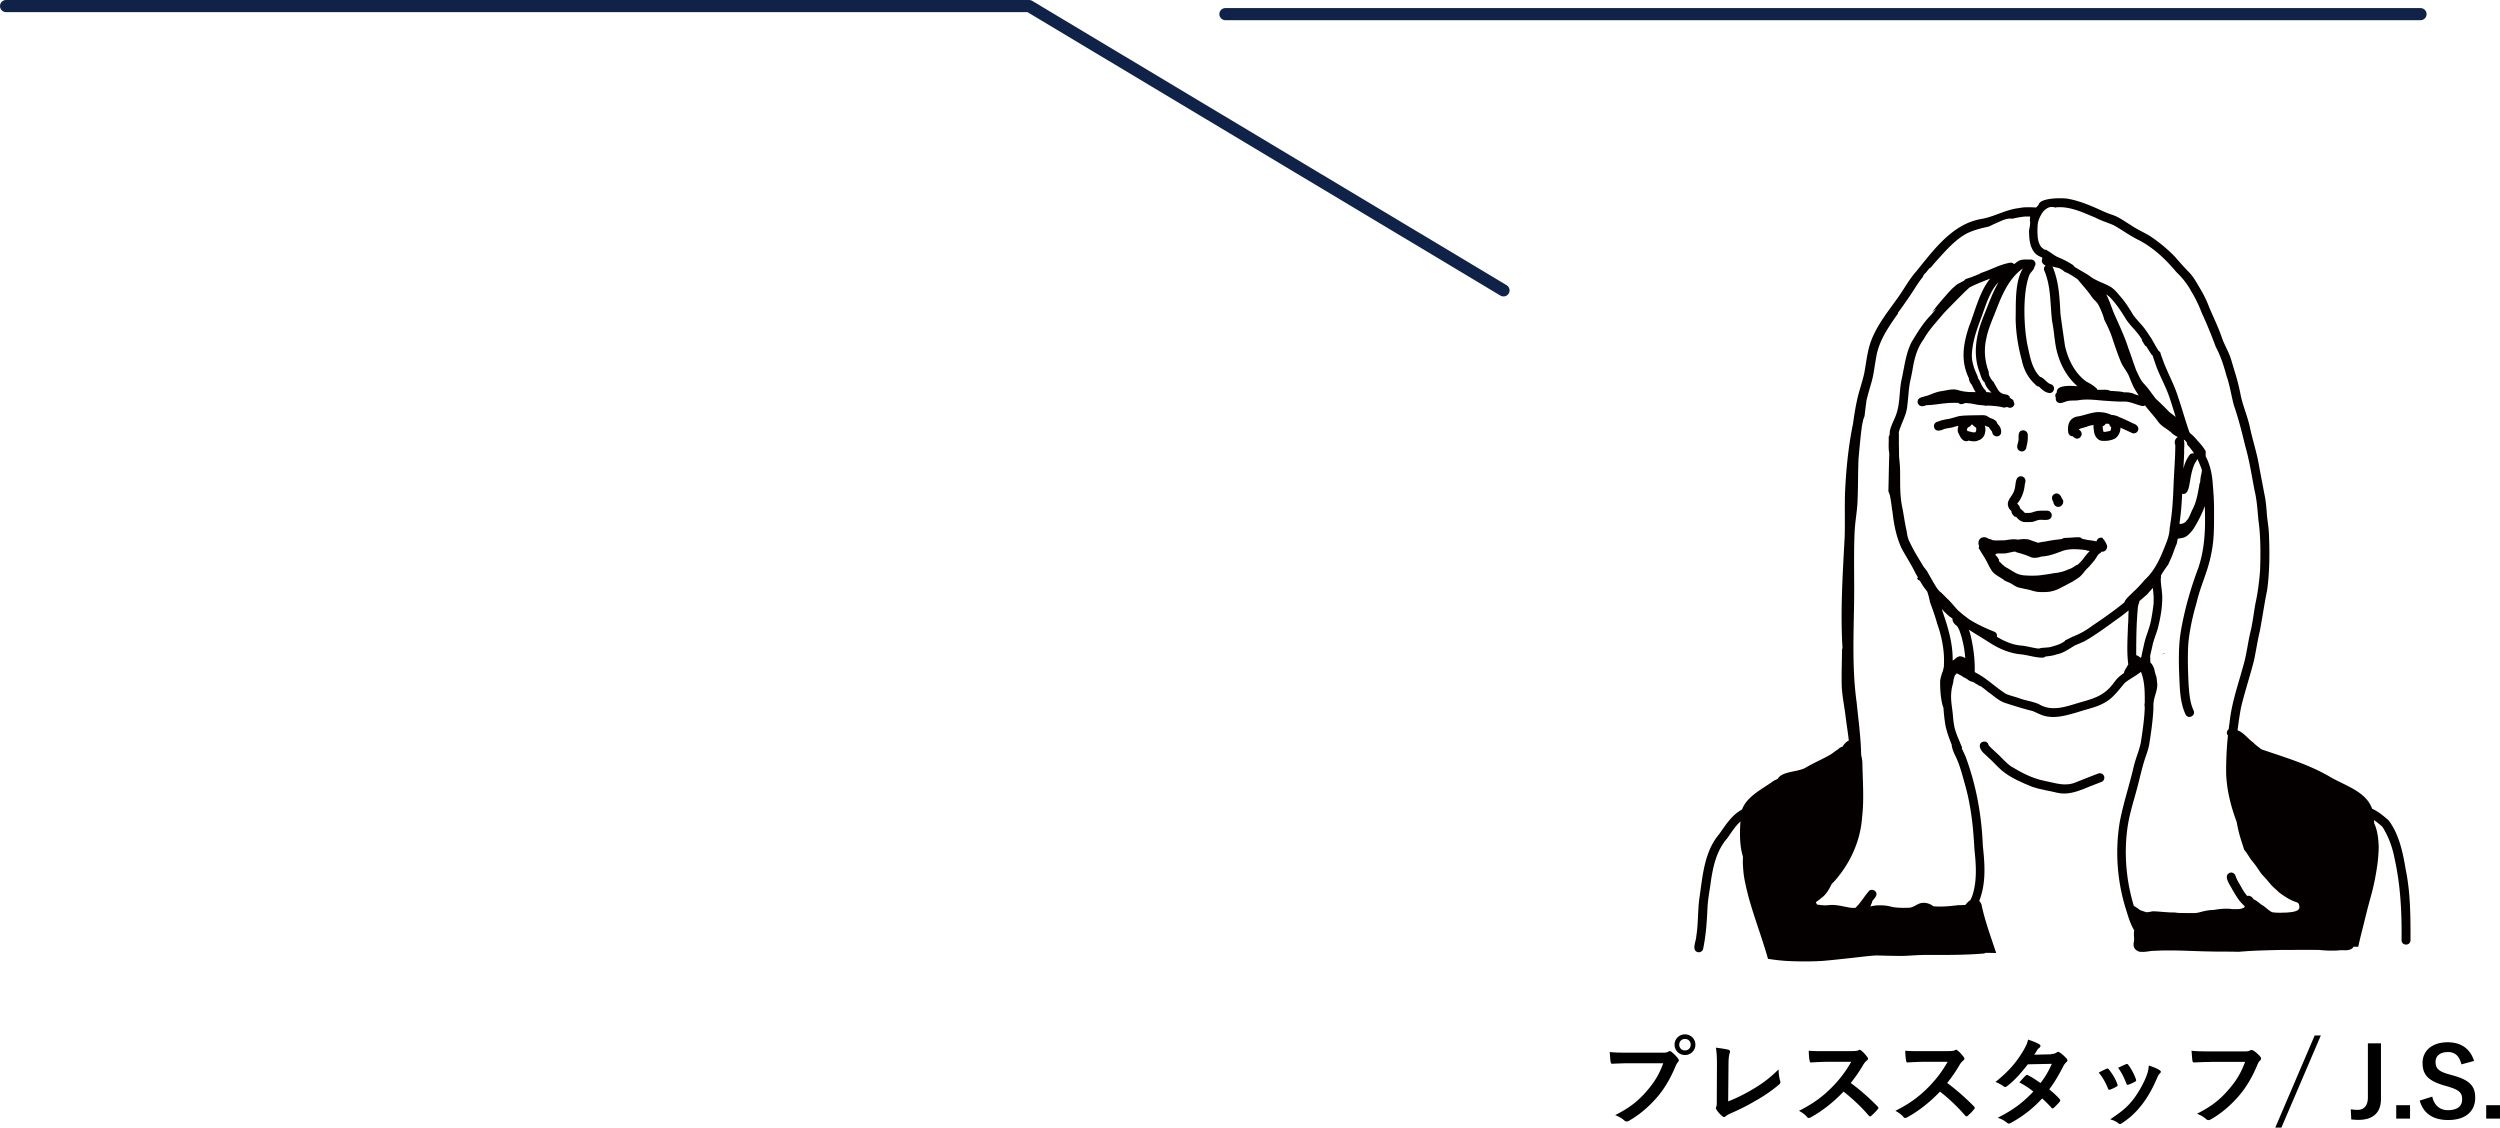
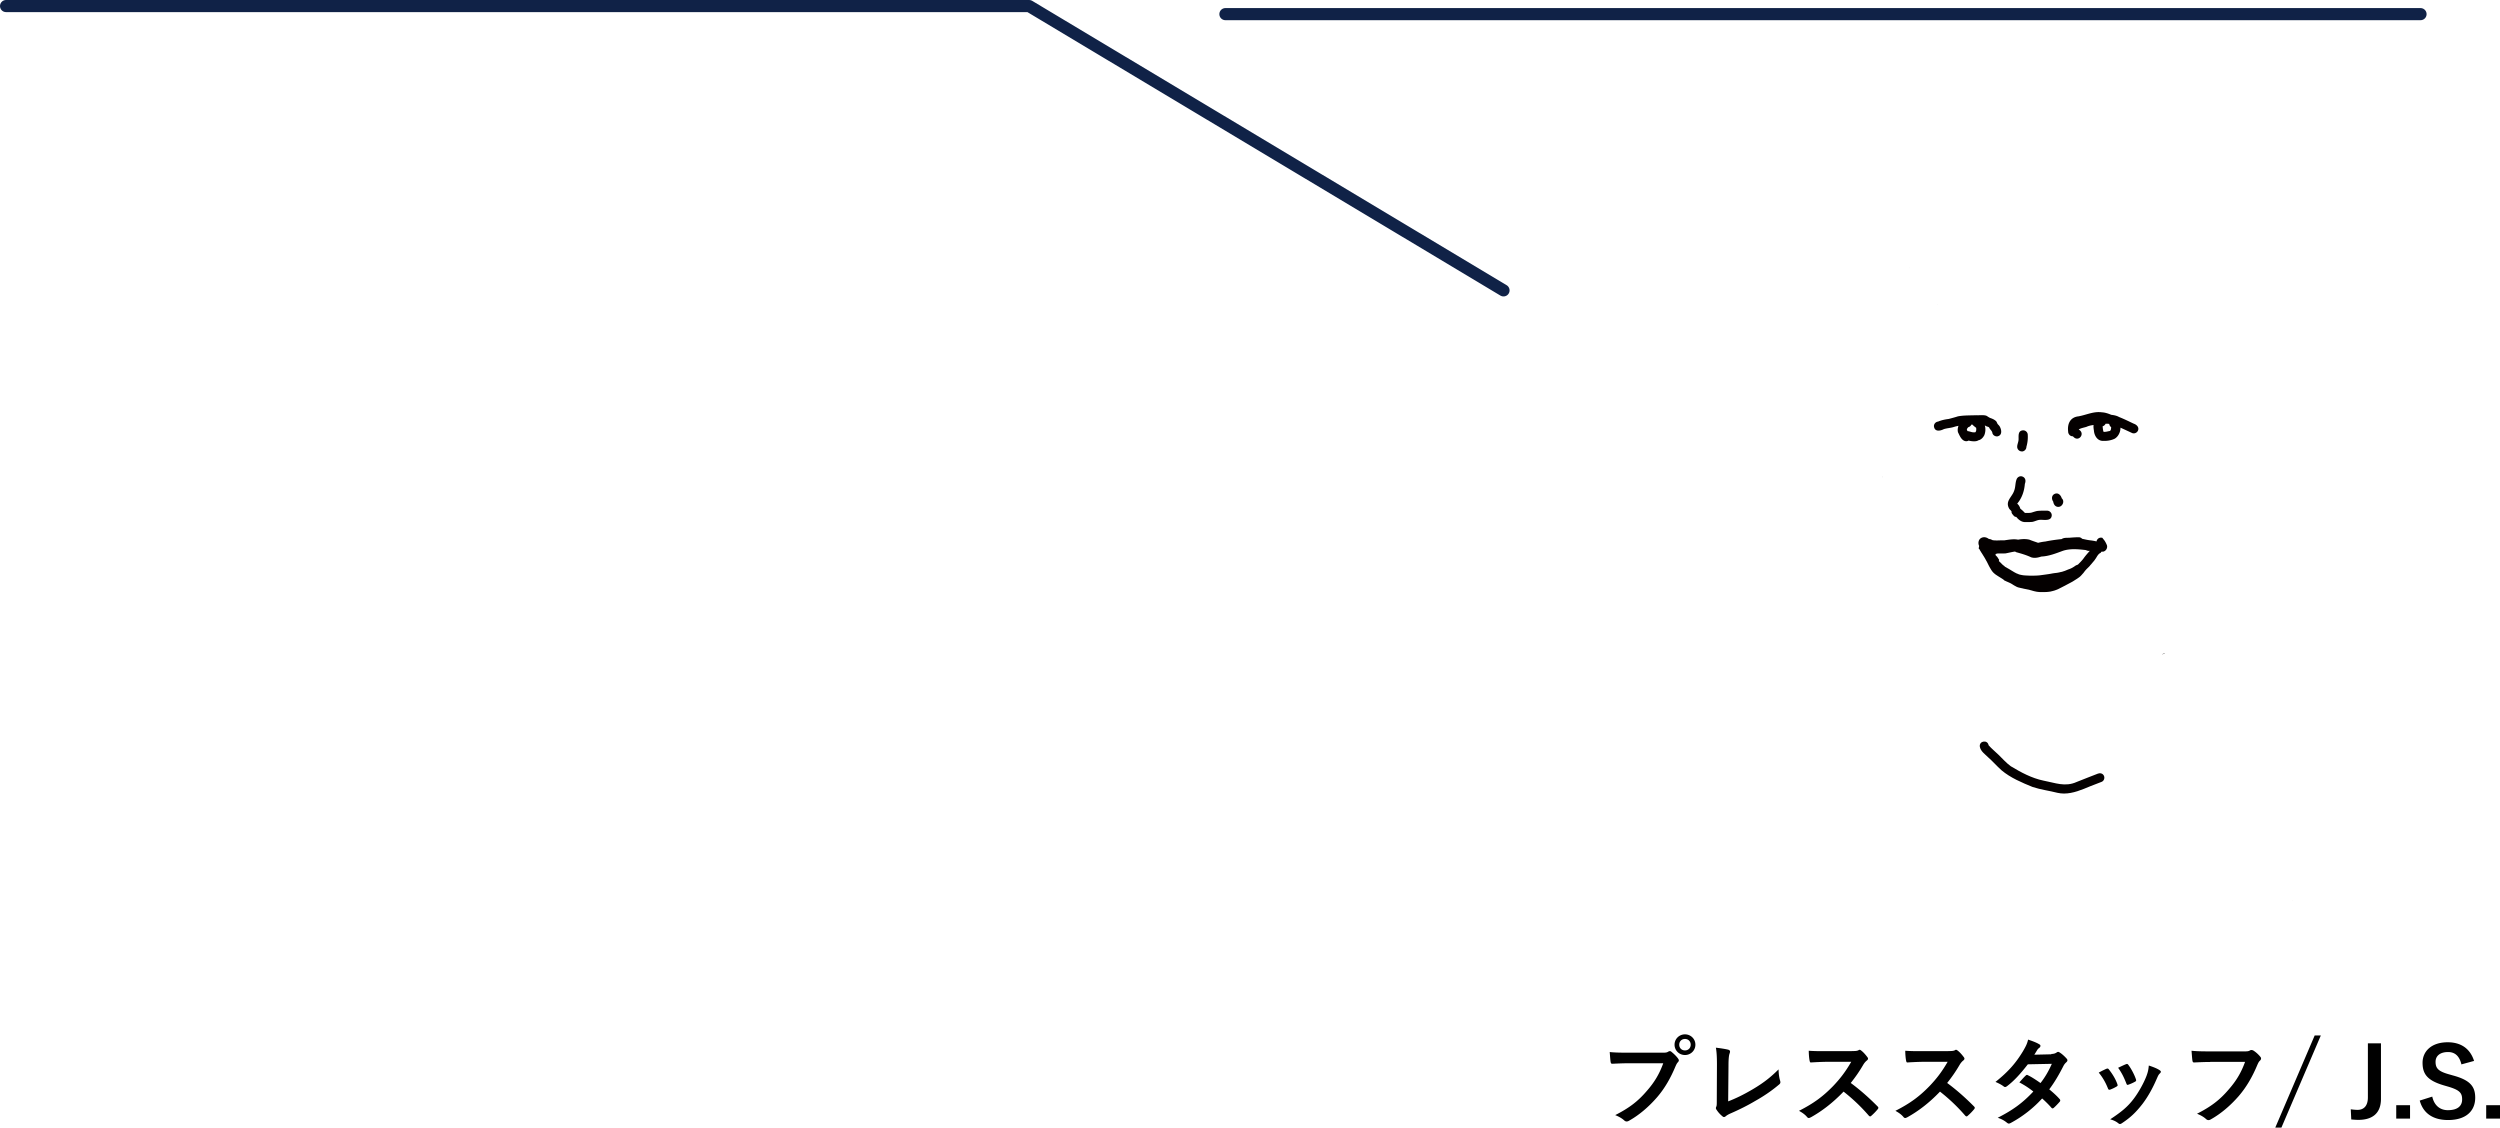
<svg xmlns="http://www.w3.org/2000/svg" viewBox="0 0 309.59 139.64">
  <path fill="none" d="M265.07 41.76c-.51-.76-1.2-1.37-1.72-2.12-.58-.93-1.16-1.86-1.91-2.66-.17-.21-.38-.37-.6-.51.37.71.62 1.49.91 2.23.63 1.46 1.34 2.89 1.82 4.41.35.95.65 1.89 1 2.81.28.55.48 1.14.92 1.59.55.58.99 1.26 1.49 1.88.55.54 1.13 1.05 1.65 1.63.27.2.55.4.81.63-.27-.88-.53-1.76-.84-2.63-.36-1-.84-1.95-1.27-2.92-.3-.67-.52-1.37-.75-2.07a.427.427 0 0 1-.14-.13c-.23-.34-.45-.68-.66-1.03h-.09a15.997 15.997 0 0 1-.41-.66c0-.01-.01-.02-.02-.03 0-.03.03-.05.04-.07-.07-.11-.14-.23-.22-.34ZM264.94 74.46c0 .08 0 .15-.04.23-.07.13-.1.28-.13.43-.2 2-.23 4.03-.22 6.04.06.01.12.03.17.06.14.07.26.16.38.26a.5.5 0 0 0 .08-.07c.1-.58.25-1.16.37-1.74.24-1.02.65-1.85.84-2.85.14-.75.26-1.51.33-2.27.04-.58-.03-1.15-.09-1.72-.23.27-.47.54-.7.8-.33.28-.65.56-.97.84ZM259.5 69.35h.01-.01zM264.22 47.94c-.23-.49-.43-.99-.63-1.49-.28-.54-.67-1-.92-1.56-.43-1.03-.78-2.09-1.14-3.16-.25-.74-.59-1.43-.94-2.13-.08-.33-.2-.65-.32-.96 0-.01 0-.03-.02-.04-.08-.19-.15-.38-.25-.57-.08-.17-.17-.35-.29-.5-.02-.02-.04-.04-.05-.06-.1-.13-.21-.25-.34-.35v-.01c-.11-.14-.23-.28-.33-.41-.5-.74-1.12-1.39-1.68-2.08l-.06-.06c-.49-.32-.96-.66-1.51-.87-.15-.09-.23-.19-.35-.27-.13-.07-.25-.14-.32-.18-.29-.11-.62-.15-.93-.25l.02.02c.11.2.19.42.26.64.57 1.68.64 3.47.74 5.23.17 1.32.37 2.64.56 3.96.37 1.61 1.1 3.17 2.4 4.23.06.04.13.08.17.14.44.23.89.48 1.26.81.09.08.14.16.18.25h.63c.33 0 .67-.02.97.13l.02.02h.32c.45.06.92.03 1.35.17.43-.02.87.02 1.27.19.02 0 .02.02.04.03.17.06.35.11.53.16-.22-.34-.43-.68-.63-1.03ZM257.16 33.14h-.01.01zM257.17 33.15zM270.71 64.57c.04-.09.1-.16.18-.22.25-.36.4-.84.6-1.24.4-.73.59-1.54.73-2.35.05-.29.11-.58.15-.87.08-.1.09-.23.09-.36v-.07.04c.02-.19.06-.38.08-.57 0-.01 0-.03.01-.04.03-.12.06-.24.08-.35.01-.08.02-.17.01-.25.02 0 .03 0 .05-.01-.17-.49-.36-.97-.59-1.44-.06.2-.22.39-.32.57-.36.77-.49 1.61-.63 2.44-.08.47-.21 1.33-.77 1.33-.05 0-.1-.02-.16-.03a31.93 31.93 0 0 1-.33 3.65v.11c.35 0 .6-.13.8-.33ZM243.76 52.89c-.11.09-.2.2-.2.35l.09.15h.01c.25.02.48.16.74.15h.19c.16-.14.14-.36.12-.56-.16-.12-.34-.25-.47-.41h-.12c-.07.15-.2.27-.36.31ZM239.92 37.71zM239.9 37.73zM270.49 55.99c-.02.69-.06 1.38-.1 2.07.15-.59.37-1.17.74-1.67.13-.2.37-.28.59-.23-.21-.3-.42-.59-.65-.87a.572.572 0 0 1-.25-.49l-.25-.28c-.03-.01-.05-.03-.08-.04l-.06-.03c.16.44.02 1.14.06 1.54Z" />
  <path fill="none" d="M253.9 25.61c-.18.04-.36.14-.51.25a.21.21 0 0 0-.06.04c-.14.12-.27.26-.38.41v.01c-.1.14-.18.29-.26.45-.06.13-.12.26-.17.39-.06.18-.11.36-.13.54v.02c-.04.44-.06.89-.02 1.33v.12c.01.16.04.32.06.47.01.07.02.15.05.22.03.09.06.18.1.27.08.19.19.38.34.52 0 0 .02 0 .03.01.04.04.09.08.14.12.08.07.19.11.29.11h.02c.08.04.17.09.25.14.39.25.76.54 1.17.75.69.28 1.35.61 1.97 1.03.03.05.06.09.09.13.07.07.15.12.23.17s.02.01.03.02c.47.31.98.56 1.45.86.14.1.27.2.41.29.15.1.3.2.46.28.17.09.35.18.53.26.09.04.17.08.26.11.35.16.7.31 1.04.49.52.28.89.75 1.27 1.2.63.7 1.13 1.5 1.61 2.3.36.54.83.99 1.24 1.48.34.42.64.87.93 1.33h.03c.07.13.14.25.21.38.03.05.06.1.09.16.14.23.27.47.4.7.06.11.13.22.2.33a.7.7 0 0 0 .08.1c.05.06.1.11.17.14.01.02.02.05.03.07.07.27.15.51.24.7.54 1.65 1.44 3.15 1.96 4.8.49 1.45.9 2.93 1.41 4.38l.12.15s.02.01.03.02c.4.31.73.72 1.06 1.1.3.32.56.68.8 1.06v.64c.58 1.1.82 2.34.89 3.57.1 1.13.16 2.25.15 3.38 0 1.72.02 3.45-.35 5.13-.37 2.06-1.33 3.96-1.8 6-.49 1.69-.87 3.41-1.04 5.17-.1 1.7-.05 3.39.04 5.09.09 1.05.15 2.14.6 3.11.36.62-.58 1.19-.96.56-.78-1.65-.73-3.53-.82-5.31-.05-1.8-.05-3.61.28-5.39a42.88 42.88 0 0 1 2.07-7.39c.74-2.12.9-4.37.86-6.6 0-.39-.01-.77-.02-1.16-.37 1.02-.88 1.99-1.45 2.9-.33.4-.67.86-1.19 1.02-.23.06-.47.09-.71.13-.04.22-.09.44-.14.66l-.03.06c-.05.09-.08.19-.12.28l-.15.39v.01c-.09.23-.17.47-.26.7v.01c-.09.21-.18.42-.28.63-.07.16-.15.32-.22.48-.16.23-.32.46-.48.68-.07.1-.14.21-.21.32-.04.07-.08.14-.12.2 0 .01-.02.02-.02.04-.07.12-.08.26-.03.37-.02.02-.03.04-.05.06v.02c-.01.71.14 1.42.18 2.13.04 1.4-.22 2.81-.57 4.16-.22.7-.46 1.3-.63 2-.09.43-.2.86-.29 1.29 0 .28.02.56.03.85.21.19.34.44.44.71 0 .01.01.02.02.03.02.1.04.21.07.31.04.18.09.36.14.53.02.07.05.14.08.21.03.23.05.47.08.7.09.68-.18 1.32-.35 1.96-.05.17-.07.39-.1.6 0 .07 0 .15-.01.22v.48c-.08 1.49-.29 2.98-.53 4.45-.09.49-.26 1.01-.43 1.46-.38 1.1-.63 2.25-.92 3.37-.46 1.83-1.08 3.62-1.34 5.49-.45 3.23-.14 6.52.8 9.63.28.12.52.33.78.51.26.09.53.19.8.26.28 0 .54-.09.82-.12.88.03 1.77.17 2.66.15h.04c.22.04.45.06.68.06h-.02c.62 0 1.24 0 1.86.01.13-.02.26-.03.38-.06.6-.16 1.2-.32 1.83-.32.78-.13 1.56-.22 2.35-.11.53 0 1.12.08 1.56-.27l-.03-.09c-.23-.23-.46-.47-.66-.72-.33-.43-.59-.91-.87-1.37-.27-.55-1.19-1.71-.27-2.06.29-.08.6.1.68.39.15.5.44.94.71 1.39.21.4.45.76.73 1.1.31-.09.64.12.78.41.38.15.69.47 1.01.68.47.26.82.69 1.3.93h.06c.03 0 .05 0 .08.01.09.01.17.03.26.03.22.02.45.02.68.02h.07c.19 0 .39 0 .58-.02.19 0 .38-.02.57-.05.03 0 .06 0 .09-.01.21-.03.41-.08.61-.15.09-.04.18-.08.25-.15.07-.08.13-.19.13-.3 0-.06 0-.11-.02-.17 0-.12-.05-.25-.14-.34-.1-.1-.26-.13-.39-.18-.13-.05-.25-.1-.37-.15h.01c-.02 0-.04-.02-.06-.02.01 0 .03.01.04.02-.2-.09-.4-.19-.59-.31l-.42-.27c-.01 0-.02-.02-.04-.03-.02-.01-.03-.02-.05-.03 0 0-.01 0-.02-.01-.2-.13-.39-.27-.57-.42 0 0 .01 0 .02.01 0 0 .01 0 .02.01l-.02-.02.01.01-.01-.01c-.1-.08-.18-.17-.27-.25-.19-.17-.39-.34-.56-.52-.01-.02-.03-.03-.04-.05-.15-.16-.29-.33-.43-.5-.18-.22-.37-.43-.57-.64l.01.01.01.01c-.14-.15-.26-.3-.39-.46v-.01a.18.18 0 0 1-.05-.07c-.17-.25-.33-.5-.51-.74-.19-.26-.4-.51-.6-.77-.28-.4-.52-.82-.83-1.2l-.02-.02-.39-1.23c-.24-.72-.41-1.47-.54-2.22-.71-1.89-1.21-3.86-1.3-5.89-.02-1.6.05-3.21.22-4.81-.23-.28-.13-.61.09-.78.03-.27.07-.54.11-.81.25-2.38 1.04-4.65 1.67-6.94.45-1.47.6-3.09.98-4.56.22-1.07.36-2.15.55-3.23.31-1.38.49-2.77.58-4.17.07-2.07.08-4.15-.21-6.2-.11-1.25-.2-2.5-.49-3.73-.35-1.86-.64-3.71-1.16-5.51-.4-1.67-.82-3.33-1.38-4.95-.33-1.2-.49-2.43-.9-3.6-.35-1.25-.73-2.49-1.34-3.63a68.23 68.23 0 0 0-1.71-4.15c-.36-.95-.78-1.87-1.33-2.73-.48-.91-1.12-1.7-1.86-2.41-1.33-1.6-2.87-3.06-4.75-4-1.05-.52-2-1.23-3.02-1.8-.75-.32-1.53-.55-2.25-.93-1.56-.64-3.17-1.44-4.9-1.27-.07-.03-.14-.06-.21-.07-.06-.01-.12-.02-.17-.02-.1 0-.2 0-.3.02Zm14.18 55.35c-.12.01-.24.04-.35.08.1-.08.22-.12.34-.12h.02v.03Zm.99-12.16Zm14.22 42.42Zm0 0Zm-3.39-3.21s-.02-.02-.02-.04c0 .01.02.02.02.04Z" />
  <path fill="none" d="M248.59 70.31c.02.01.03.02.05.03 0 0 .01 0 .02.01.18.11.37.21.55.33.09.06.17.11.27.16.09.06.19.11.29.15.01 0 .02 0 .04.01.09.04.17.08.27.11s.2.05.31.07c.2.03.4.05.6.06.19.01.39.02.58.02h.18c.13 0 .27 0 .4-.01.2-.01.4-.03.59-.05l.66-.09c.21-.03.43-.07.64-.1.2-.03.4-.07.6-.09.11-.01.21-.02.31-.05.1-.02.2-.05.31-.07.07-.02.13-.03.2-.05.03 0 .06-.02.09-.03.09-.03.19-.07.28-.1.1-.04.19-.08.29-.12.1-.04.19-.07.29-.11.19-.08.37-.18.53-.3.05-.03.09-.07.14-.1.04-.01.08-.02.11-.04.05-.02.1-.05.16-.07.23-.22.44-.44.64-.69.26-.36.54-.69.83-1.01-.14.02-.3 0-.49-.09-.94-.11-1.93-.21-2.85.09-.87.32-1.74.67-2.67.71-.26.09-.54.16-.82.16-.15 0-.3-.02-.45-.07-.58-.27-1.2-.45-1.81-.62a.46.46 0 0 1-.17-.09c-.4.06-.79.16-1.18.23h-.04c-.11 0-.22 0-.34.01H247.71h.01-.25c-.07 0-.14 0-.21.03-.02 0-.05.02-.07.04-.03 0-.06-.02-.1-.02.02.02.04.04.07.06v.01c-.02.04-.01.08 0 .11.02.04.05.07.09.09.03.03.06.06.09.1v.01c.04.05.07.09.1.14.04.05.07.1.1.16.01.02.02.05.04.07 0 .05-.02.1-.03.15.09.08.18.18.27.25.04.04.08.09.12.13.1.1.2.18.32.25s.24.14.35.21Zm-.11-.36s.02.03.04.05l.01.01c-.02-.01-.03-.02-.05-.03-.01 0-.03-.02-.04-.03.01 0 .02 0 .03-.01ZM257.12 33.12h.02-.01ZM261.16 52.48c-.13-.02-.27-.02-.4-.02-.07.15-.2.28-.37.32.02.23.04.47.11.68.27.04.53-.06.79-.1.18-.09.16-.31.18-.48a.596.596 0 0 1-.24-.39c-.02 0-.04-.01-.05-.02Z" />
  <path fill="none" d="M231.12 49.52c-.02.13-.03.26-.05.4-.07.51-.13 1.03-.19 1.55-.05.12-.09.24-.14.36-.07.31-.13.63-.2.94-.17 1.34-.29 2.68-.41 4.02-.07 1.8-.04 3.6-.13 5.41-.06 1.13-.27 2.26-.34 3.39-.13 2.84-.04 5.68-.07 8.53-.05 4.27-.28 8.56.31 12.8.22 2.17.52 4.35.56 6.53.09.31.14.64.15.94.04 2.26.23 4.54-.04 6.8-.21 2.94-1.52 5.75-3.47 7.93-.09.1-.19.19-.29.29-.31.64-.66 1.28-1.25 1.71-.21.19-.48.36-.71.55.04.09.08.18.13.28.48.08.96.14 1.45.08.93-.11 1.81.17 2.71.32.2.02.4.02.6.02.63-.59 1.06-1.37 1.62-2.01.3-.46 1.09-.16.99.4-.09.32-.34.53-.52.78 0 .06-.01.11-.03.17-.06.16-.14.32-.21.48.2-.03.4-.07.59-.11.74-.08 1.45-.02 2.15.18.66.11 1.33.12 2 .09.61.01 1.04-.49 1.61-.59.52-.07 1.05.08 1.46.41 1.04.1 2.07 0 3.09-.14.24.02.56-.02.86-.02.2-.22.39-.45.64-.61.09-.2.19-.4.26-.61.58-1.86.43-3.84.23-5.75-.14-2.73-.44-5.48-1.21-8.11-.32-1.15-.61-2.32-1.15-3.4-.16-.32-.42-.89-.45-1.37-.3-.75-.58-1.52-.76-2.31-.13-.74-.2-1.49-.26-2.25-.06-.18-.12-.37-.17-.56-.21-.91-.26-1.85-.24-2.78.07-.41.17-.83.34-1.22.06-.29.15-.58.13-.8.09-1.74-.27-3.45-.84-5.09-.25-.89-.56-1.76-.88-2.62l-.12-.54c-.06-.26-.14-.51-.22-.77l-.45-.6c-.17-.25-.32-.51-.48-.77-.07-.03-.14-.07-.22-.1-.04-.07-.07-.14-.11-.21.04-.02.06-.05.1-.08-.18-.31-.35-.62-.5-.93-.49-.96-1.09-1.85-1.58-2.8-.63-1.43-.92-2.94-1.08-4.48-.01-.05-.03-.09-.04-.14-.02-.19-.05-.39-.07-.58-.03-.25-.07-.5-.11-.74-.03-.19-.06-.4-.12-.59a2.05 2.05 0 0 0-.16-.41c.04-1.56.06-3.12.11-4.68v-.03c-.13-.65-.05-1.31-.07-1.97 0-.14.06-.25.13-.34-.12-.71.64-1.96.78-2.47.49-1.31.39-2.74.63-4.1.38-1.65.51-3.39 1.3-4.91.71-1.16 1.42-2.35 2.38-3.33.22-.27.46-.53.69-.79-.06.05-.12.09-.18.14-.08.07-.17.13-.25.2-.04.03-.08.06-.11.09l.63-.81a.27.27 0 0 1 .07-.08s-.02.02-.02.03c0 0 0 .01-.01.02.01-.02.02-.03.04-.05s.03-.03.04-.05c0 0-.02.02-.02.03.36-.44.73-.87 1.11-1.29.07-.08.13-.16.2-.24h.01c.14-.15.27-.3.41-.44.21-.19.42-.38.64-.56.28-.16.57-.3.85-.45.08-.07.15-.15.23-.22.18-.05.35-.11.52-.17s.01 0 .02 0l.63-.24c.1-.04.19-.08.29-.12.05-.02.09-.03.13-.05.1-.04.19-.07.26-.15.02 0 .04-.01.05-.02 1.19-.39 2.31-1.04 3.55-1.26.24-.05.42.04.54.18.18-.14.35-.29.55-.41.36-.19.77-.18 1.17-.17h.38c.3 0 .55.25.55.55-.01.17-.06.27-.14.35-.03.34-.44.65-.6.97-.88 2.18-.71 6.54-.23 8.86.3 1.34.53 2.82 1.54 3.8.53.13.8.76 1.33.91.64.2.44 1.09-.14 1.09-.05 0-.1 0-.16-.02-.49-.1-.83-.45-1.18-.78-.12 0-.24-.05-.35-.16-.04-.03-.07-.07-.1-.1s-.06-.05-.09-.09c-.82-.76-1.33-1.75-1.56-2.84-.47-1.72-.76-3.48-.78-5.26.05-1.82-.14-4.48.88-6.14h-.04c-1.64 1.19-2.49 3.13-3.2 4.97-.45 1.21-1.02 2.38-1.27 3.66-.32 1.4-.18 2.83.3 4.16v.05c0 .15.03.3.09.44.07.16.15.3.25.44.07.1.14.21.25.28.08.16.16.31.25.46.18.31.33.66.63.88.09.07.19.11.29.14 0 0 0 .01-.01.02h.08l.1.03c.08.02.15.04.23.05.05 0 .1.01.15.02.06.04.11.09.17.13l.06.03c.03.06.05.14.06.22.13.08.26.16.38.25.01.01.03.02.04.03.02.03.03.07.04.1.05.13.08.27.12.4a.566.566 0 0 1-.76.42c-.06-.03-.13-.05-.19-.07-.09.05-.2.08-.31.08s-.23-.02-.34-.07c-.59-.12-1.19-.15-1.79-.18-.04.02-.09.04-.14.04-.03 0-.05-.01-.08-.02-.06-.01-.13-.03-.19-.04-.26-.02-.52-.03-.77-.07-.12-.03-.23-.04-.34-.07-.14-.02-.28-.05-.42-.08-.22-.03-.44-.05-.67-.07h-.07c-.1.03-.2.06-.29.1-.25.1-.46.02-.59-.12-.53 0-1.06-.01-1.59.05-.78.07-1.56.23-2.34.23-.02 0-.03 0-.05.01-.12.07-.27.1-.41.11-.02 0-.04.02-.07.02-.3 0-.58-.22-.58-.55 0-.46.43-.55.8-.65.03 0 .05-.02.08-.03.06-.02.12-.04.19-.05l.21-.06c.54-.21 1.08-.45 1.66-.53.65-.09 1.31-.32 1.97-.16.43.13.87.23 1.32.25.14.03.32.02.5.02.16 0 .31 0 .46.02a7.47 7.47 0 0 1-.49-.93c-.19-.2-.35-.52-.35-.8-1.05-2.15-.72-4.26.04-6.48.6-1.44 1.29-4.33 2.6-5.86-.77.29-1.53.59-2.25.94-.11.05-.22.12-.34.18-.15.14-.29.28-.44.42 0 0-.02.01-.03.02-.03.03-.05.05-.08.07-.88.89-1.77 1.78-2.63 2.68-.86 1.05-1.83 2.02-2.48 3.22-.69.91-1.03 2.01-1.26 3.12-.12.72-.25 1.44-.42 2.14-.18.98-.2 1.98-.34 2.97-.1 1.18-.78 2.18-1.06 3.3 0 .03.02.06.02.09v1.47c.02.47.01.94.02 1.41.07.61.13 1.22.13 1.84.02 1.52-.04 3.06.29 4.56.18.94.3 1.9.52 2.83.07.5.15.99.41 1.43.48 1.05 1.11 2.01 1.69 2.99.14.18.28.36.42.53.08.16.17.31.26.47.03.05.06.11.09.16.03.06.06.11.09.16 0-.01-.01-.02-.02-.03.01.03.03.05.05.08.19.34.37.68.58 1 .1.16.21.31.32.46l.05.05c.09.11.19.22.3.29.24.23.48.47.71.71.52.46.93 1.02 1.41 1.52.46.42.94.8 1.45 1.16.97.59 2 1.08 3.05 1.49.29.13.36.39.31.63.92.53 1.88.98 2.97 1.08.75.06 1.47.29 2.22.38.5-.16 1.28-.08 1.66-.26.55-.14 1.09-.31 1.55-.66.01 0 .02-.01.03-.02 0-.02.01-.05.02-.07.18-.08.35-.18.53-.26s.02 0 .03-.01h-.01c.03-.02.06-.03.09-.05.11-.06.23-.12.34-.18v.02c.09-.03.19-.07.26-.11.75-.3 1.45-.73 2.1-1.21 1.37-.92 2.72-1.87 4-2.91.15-.48.81-.97 1.08-1.28.54-.47 1-1.01 1.47-1.54 1.14-1.05 1.81-2.45 2.37-3.87.33-.81.67-1.61.69-2.5.02-.15.05-.34.09-.51v-.07c.26-1.53.33-3.09.39-4.64.06-1.7.22-3.39.22-5.09-.15-.33-.03-.82.32-.97-.28-.14-.55-.29-.78-.53-.53-.51-1.25-.79-1.68-1.4-.47-.66-1.05-1.24-1.53-1.89-.03-.04-.05-.08-.08-.11-.08.05-.16.08-.27.08-.05 0-.1 0-.16-.02-.65-.15-1.27-.46-1.94-.53-.95.03-1.89-.06-2.83-.12-1.03-.08-2.06-.22-3.09-.04-.39.05-.79.01-1.18.07-.38.06-.72.3-1.1.27-.4-.08-.52-.36-.47-.65a.662.662 0 0 1-.07-.26c0-.19.08-.32.19-.4-.1-.98 1.79-.83 2.56-.77-1.29-1.1-2.11-2.64-2.54-4.26-.32-1.23-.34-2.51-.6-3.75-.26-2.08-.12-4.26-.94-6.24a.516.516 0 0 1 .14-.7c-.25-.08-.46-.29-.48-.57 0-.15.04-.27.09-.37-.09-.05-.18-.11-.27-.15-.57-.23-.91-.66-1.11-1.18a.539.539 0 0 1-.1-.3c-.16-.58-.19-1.23-.19-1.81.01-.06.02-.13.04-.19.03-.13.06-.26.07-.4.01-.13.02-.27.02-.4 0-.07 0-.14-.03-.2v-.01c0-.02 0-.04-.01-.06 0-.02.01-.03.02-.05 0-.13.01-.25.03-.38-.21 0-.42-.01-.63 0-.54.06-1.08.15-1.6.28-.21-.04-.43-.04-.65.02-.31.08-.62.2-.91.33-.37.16-.73.33-1.09.5-.07.04-.15.07-.22.11-1.18.26-2.37.53-3.38 1.24-1.27.89-2.27 2.08-3.31 3.22-.18.21-.36.42-.53.63-.07.02-.14.06-.19.12l-.12.15c-.01.02-.03.04-.04.05-.05.07-.11.14-.16.2-.01.01-.02.03-.03.04l-.11.11c-.11.12-.23.23-.28.39 0 .02 0 .03-.01.05-.04.06-.09.12-.14.18 0 0-.01.02-.02.03-.09.11-.18.22-.26.34-.01.02-.02.03-.03.05-.34.46-.63.96-.95 1.43-.55.84-1.12 1.66-1.72 2.46-1.18 1.66-2.39 3.38-2.72 5.45-.18 1.01-.28 2.03-.56 3.02-.22.77-.45 1.53-.64 2.31Zm18.21.11v.02-.02Zm.64 4.85c.02-.49-.11-1.13.57-1.17.31 0 .56.26.57.57.03.5-.03 1-.17 1.48 0 .31-.26.57-.57.57s-.57-.26-.57-.57c0-.3.14-.57.17-.87Zm-.52 6.3c.18-.44.13-.93.29-1.38.08-.29.4-.48.7-.4.43.14.49.54.34.92-.07.89-.36 1.76-.95 2.45.2.16.32.39.4.64.21.15.38.33.56.51h.28c.19 0 .38 0 .56-.05.22-.08.43-.15.65-.19.28-.05.56-.04.84-.04h.42c.31 0 .57.26.57.57-.03.6-.59.58-1.08.57-.16 0-.31-.01-.44 0-.32.03-.6.2-.9.25-.2.02-.41.02-.61.02H250.79c-.37 0-.66-.2-.92-.46a.976.976 0 0 0-.17-.18h-.05a.467.467 0 0 1-.32-.24.495.495 0 0 1-.2-.49c-.08-.12-.21-.19-.28-.34-.49-.91.38-1.39.63-2.17Zm-5-6.1c-.17 0-.34-.02-.49-.05-.06 0-.13-.02-.19-.04-.08.05-.17.08-.28.08a.66.66 0 0 1-.27-.06c-.4-.2-.58-.67-.76-1.05-.07-.27-.03-.54.06-.8-.17.04-.35.07-.52.13-.42.14-.87.15-1.29.28-.49.25-1.16.34-1.23-.37 0-.29.23-.54.51-.56.42-.18.88-.27 1.33-.33.38-.09.76-.2 1.13-.32.75-.13 1.52-.11 2.28-.14h.44c.27-.01.55-.03.8.06.18.09.33.22.51.29.26.09.53.21.72.41.08.1.1.21.16.31.08.11.2.19.26.31.23.39.36 1.06-.21 1.22-.05.01-.1.02-.14.02-.25 0-.49-.16-.55-.41-.02-.27-.3-.42-.39-.67-.07-.1-.21-.11-.32-.16-.09-.04-.16-.08-.23-.12.12.42.08.91-.09 1.28-.15.28-.42.54-.7.58-.14.1-.34.13-.54.13Zm1.35 14.91Zm3.61 2.94Zm2.7.76h.01-.01Zm1.41.06h-.01.01Zm0 0h.01-.01Zm.94-.19Zm0 0Zm0 0Zm1.81 5.88h-.02.02Zm.45-7.01Zm0 0Zm0 0Zm0 0Zm3.73-3.69s-.06-.01-.09-.02c-.04.04-.08.08-.13.11v.06c-.09.02-.17.07-.23.13-.02.02-.04.05-.06.07-.09.1-.16.21-.23.33 0 0 0-.02.01-.02-.07.12-.16.24-.24.36v.01l-.3.36c-.04.04-.08.09-.11.13-.02.02-.04.04-.05.06-.03.04-.07.08-.11.12 0 0-.02.02-.02.03 0 0-.02.02-.02.03-.14.14-.29.28-.43.43-.02.02-.03.04-.05.06-.05.05-.1.1-.14.16 0 0-.02.02-.02.03-.02.03-.05.06-.07.09l-.08.11c-.1.11-.2.23-.31.34-.06.06-.12.11-.19.17-.16.12-.32.23-.49.33-.11.07-.21.15-.33.21-.31.18-.63.34-.95.51a7.5 7.5 0 0 1-.49.25c-.13.07-.26.14-.4.2-.01 0-.02.01-.04.02 0 0 .02 0 .03-.01-.14.06-.28.11-.42.16-.17.05-.34.1-.51.13-.14.03-.28.04-.43.05h-.05.04c-.17 0-.34.01-.52.01h-.33c-.17-.01-.34-.03-.51-.06-.02 0-.05-.01-.07-.02h-.01c-.14-.03-.28-.07-.42-.11-.05-.01-.1-.02-.15-.04l-.36-.09c-.18-.03-.36-.06-.54-.11-.02 0-.05-.01-.07-.02-.08-.02-.15-.03-.23-.05-.09-.02-.18-.04-.26-.06-.09-.03-.17-.06-.26-.09s0 0-.01 0h.01c-.11-.05-.23-.11-.33-.18-.15-.09-.29-.19-.45-.27-.16-.08-.32-.15-.49-.22-.09-.04-.18-.08-.26-.12a.12.12 0 0 0-.05-.05c-.08-.08-.17-.14-.26-.19-.1-.06-.19-.12-.29-.18-.18-.11-.35-.22-.52-.34-.1-.08-.19-.16-.28-.25-.03-.03-.06-.07-.09-.11-.08-.11-.16-.23-.23-.35v-.01c0-.01-.01-.02-.02-.03l-.27-.51c-.05-.1-.09-.2-.15-.3-.05-.09-.1-.19-.16-.28v-.01c-.11-.19-.22-.38-.34-.56a1.74 1.74 0 0 1-.11-.18 4.6 4.6 0 0 1-.15-.23v-.02c-.03-.04-.05-.08-.08-.12v.01-.01c-.02-.03-.03-.06-.05-.09-.01-.02-.02-.05-.04-.07 0-.01-.02-.02-.04-.03-.02-.04-.04-.07-.06-.11.01-.03.03-.06.05-.09 0-.06 0-.12.02-.18-.17-.31-.11-.79.24-.97.31-.17.68-.1.94.1.04 0 .09.02.13.03.03 0 .07.01.1.02.09.03.17.07.25.11.41.07.84.03 1.26.02h.22c.56-.09 1.14-.19 1.68-.08.46-.08.94-.11 1.4 0 .35.15.72.26 1.08.39.3-.08.6-.14.9-.16.66-.13 1.33-.23 2.01-.3.3-.2.66-.15.99-.17.38-.03.76-.06 1.14-.06.18 0 .31.08.41.19.33.07.66.16.99.19.27.02.53.06.79.14.02-.08.05-.16.1-.23.16-.25.5-.31.74-.16.27.21.44.56.57.88.12.39-.2.79-.55.79Zm-3.08-16.75c.99-.18 1.88-.64 2.89-.5.41.02.79.15 1.17.31.34.04.67.11.96.27.64.25 1.21.54 1.83.83.36.12.69.44.52.85-.12.28-.46.43-.74.3-.48-.23-.96-.44-1.43-.66 0 .53-.26 1.09-.7 1.36-.38.2-.84.28-1.28.28h-.17c-.71.01-1.11-.66-1.14-1.3-.05-.22-.06-.45-.04-.67-.3.03-.58.09-.88.23-.32.1-.66.15-.96.32.03.02.06.03.09.07.54.38.19 1.07-.29 1.07-.13 0-.27-.05-.4-.17-.06-.04-.09-.08-.12-.12h-.02c-.2 0-.39-.1-.49-.3a.63.63 0 0 1-.07-.3c-.11-.93.25-1.75 1.28-1.86Zm-2.07 10.14c.41.37.08 1.06-.42 1.06-.05 0-.11 0-.16-.02-.3-.07-.45-.37-.48-.66-.2-.29-.2-.72.14-.91.44-.24.81.1.93.52Zm-22.18-2.71c0 .06 0 .11-.01.17v-.17h.02ZM239.92 37.7v.01-.01z" />
  <path fill="none" d="M245.4 39.24c-.55 1.44-1.08 2.92-1.19 4.48-.09 1.02.28 1.99.7 2.89.03.08.03.15.03.22.06.09.13.17.18.26.21.41.36.87.72 1.2.08.09.12.18.14.27.22.02.43.03.65.06-.38-.33-.71-.72-.84-1.21 0-.02-.02-.04-.02-.06-.36-.29-.46-.8-.61-1.22-.84-2.15-.46-4.55.37-6.64.64-1.51 1.15-3.09 1.98-4.51-1.04.95-1.69 3.15-2.1 4.27ZM239.9 37.73v-.01.01zM263.32 82.67c.05-.14.14-.26.22-.38-.22-1.61-.07-3.27-.04-4.89.05-.33.02-1.08.08-1.81-.52.42-1.04.83-1.59 1.2-1.26.92-2.52 1.84-3.87 2.62-.36.16-.73.33-1.1.47-.04.02-.09.05-.13.07-.72.42-1.4.94-2.24 1.09-.44.16-.9.22-1.37.26-.09.08-.22.14-.39.14-.87 0-1.7-.3-2.56-.4-1.5-.12-2.89-.73-4.13-1.56-.79-.51-1.61-.98-2.4-1.5.15.41.26.85.34 1.28.27 1.3.41 2.62.38 3.95l.12.09c1.37.69 2.44 1.81 3.74 2.62.54.24 1.16.36 1.68.56.8.29 1.65.38 2.43.73 1.46.89 3.11.38 4.62-.09 2-.59 3.42-.84 4.71-2.67.3-.47.73-.81 1.18-1.12.02-.23.16-.47.31-.67ZM241.81 81.79s.04-.02.07-.03c.16-.14.33-.27.51-.39.31-.2.62-.08.91.08h.07c-.1-1.18-.33-2.34-.75-3.45-.1-.19-.18-.41-.35-.55-.26-.16-.44-.43-.49-.73 0-.04.01-.08.02-.12-.09-.07-.19-.14-.29-.21-.37-.3-.71-.64-1.04-.98.09.26.18.52.26.78.62 1.81 1.12 3.67 1.09 5.59ZM259.5 69.35v.01-.01zM259.5 69.35v.01-.01z" />
  <path fill="#040000" d="M259.83 95.79c-.89.33-1.76.7-2.65 1.04-1.45.66-2.67.11-4.12-.16-1.45-.3-2.79-1.02-4.05-1.78-.57-.41-1.03-.95-1.53-1.43-.4-.39-.85-.75-1.22-1.17-.12-.71-1.17-.56-1.09.16.09.58.64.94 1.03 1.33.58.51 1.08 1.09 1.65 1.6 1.13.95 2.52 1.53 3.87 2.08 1 .33 2.05.46 3.07.72.27.06.54.09.81.09 1.12 0 2.21-.47 3.24-.9.47-.19.95-.37 1.42-.55.28-.11.41-.46.29-.73-.12-.29-.44-.4-.72-.29ZM283.9 111.54h-.01c-.01 0-.03-.01-.04-.02.02 0 .04.01.06.02Z" />
  <path fill="none" d="M283.29 111.23" />
  <path fill="#040000" d="M283.28 111.22z" />
  <path fill="none" d="m282.21 110.49-.01-.01" />
  <path fill="#040000" d="M272.47 59.5v-.04.04ZM236.44 33.21s.04-.05.06-.07c-.02.02-.03.04-.05.05 0 0 0 .01-.01.02Z" />
  <path fill="none" d="M239.91 37.72" />
  <path fill="#040000" d="M233.14 59h-.02v.17c0-.06 0-.11.01-.17ZM265.27 42.21s-.01-.02-.02-.03c0 .01.01.02.02.03Z" />
  <path fill="none" d="M239.9 37.73" />
  <path fill="#040000" d="M239.9 37.73s-.03.03-.04.05c0 0 0-.01.01-.02 0-.01.02-.02.02-.03Z" />
  <path fill="none" d="M239.92 37.7" />
  <path fill="#040000" d="M267.73 81.04c.12-.04.23-.07.35-.08v-.03h-.02c-.12 0-.25.04-.34.12Z" />
  <path fill="none" d="M249.32 49.63v.02M257.13 33.13" />
  <path fill="#040000" d="M249.1 63.28c-.03.17.04.35.2.49.07.12.17.21.32.24h.05c.06.05.12.11.17.18.25.25.55.46.92.46H251.05c.2 0 .41 0 .61-.02.31-.05.59-.22.9-.25.13-.02.28-.01.44 0 .5.02 1.05.03 1.08-.57 0-.31-.26-.57-.57-.57h-.42c-.28 0-.56 0-.84.04-.22.05-.43.12-.65.19-.18.05-.37.05-.56.05h-.28c-.18-.18-.35-.37-.56-.51-.08-.25-.2-.48-.4-.64.59-.69.88-1.56.95-2.45.15-.38.09-.78-.34-.92-.3-.09-.61.1-.7.4-.16.44-.11.94-.29 1.38-.25.77-1.12 1.26-.63 2.17.07.14.2.22.28.34ZM250.37 55.91c.31 0 .57-.26.57-.57.14-.48.2-.97.17-1.48a.57.57 0 0 0-.57-.57c-.68.04-.55.69-.57 1.17-.02.3-.17.57-.17.87 0 .31.26.57.57.57ZM254.26 62.09c.03.28.18.59.48.66.06.02.11.02.16.02.5 0 .83-.7.42-1.06-.12-.42-.49-.77-.93-.52-.34.19-.34.62-.14.91ZM245.7 53.96c.17-.37.22-.86.09-1.28.07.04.14.08.23.12.11.05.25.05.32.16.09.24.36.39.39.67.06.25.31.41.55.41.05 0 .1 0 .14-.02.56-.16.44-.83.21-1.22-.07-.12-.18-.2-.26-.31-.06-.1-.09-.21-.16-.31-.19-.2-.46-.32-.72-.41-.19-.07-.34-.2-.51-.29-.26-.08-.53-.07-.8-.06-.15 0-.3.01-.44 0-.76.03-1.53 0-2.28.14-.37.12-.75.22-1.13.32-.46.06-.91.15-1.33.33-.28.03-.51.27-.51.56.07.72.74.62 1.23.37.42-.13.87-.14 1.29-.28.17-.06.35-.09.52-.13-.09.26-.13.53-.06.8.19.38.36.85.76 1.05.1.04.19.06.27.06.1 0 .19-.03.28-.08.06.01.13.03.19.04.15.03.32.05.49.05.2 0 .4-.03.54-.13.28-.04.56-.3.7-.58Zm-1.45-1.39c.13.16.31.28.47.41.02.2.04.42-.12.56h-.19c-.26 0-.49-.13-.74-.15h-.01l-.09-.15c0-.15.09-.26.2-.35.16-.04.29-.16.36-.31h.12ZM256.19 53.73c.1.2.29.3.49.3h.02c.04.04.07.08.12.12.13.12.27.17.4.17.48 0 .83-.69.29-1.07-.03-.03-.06-.04-.09-.07.29-.17.64-.22.96-.32.3-.14.59-.19.88-.23-.03.22 0 .45.04.67.04.64.43 1.31 1.14 1.3h.17c.44 0 .9-.09 1.28-.28.44-.27.71-.83.7-1.36.48.22.96.44 1.43.66.28.13.62-.02.74-.3.17-.4-.16-.73-.52-.85-.62-.29-1.19-.58-1.83-.83-.29-.17-.63-.23-.96-.27-.38-.16-.76-.29-1.17-.31-1.01-.14-1.9.32-2.89.5-1.03.11-1.39.93-1.28 1.86 0 .11.02.21.07.3Zm5.09-.36c-.26.04-.52.14-.79.1-.07-.22-.09-.46-.11-.68.17-.05.3-.17.37-.32.14 0 .27 0 .4.02.02 0 .04.01.05.02.02.14.09.28.24.39-.02.17 0 .39-.18.48ZM254.91 72.98s-.02 0-.03.01c.01 0 .02-.01.04-.02Z" />
  <path fill="none" d="M256.74 72.02h-.01M253.53 73.34h-.01M252.13 73.28h-.01M254.48 73.15h-.01M256.74 72.02" />
  <path fill="#040000" d="m256.74 72.02.01-.01-.01.01z" />
  <path fill="none" d="M256.75 72.01" />
  <path fill="#040000" d="M245.22 68.2v-.01.01ZM248.49 69.99s.04.02.05.03c0 0-.01 0-.01-.01a.218.218 0 0 1-.04-.05c-.01 0-.02 0-.03.01.02 0 .03.02.04.03ZM259.51 69.35z" />
  <path fill="none" d="M259.5 69.36" />
  <path fill="#040000" d="M259.5 69.35z" />
  <path fill="none" d="M259.51 69.35" />
  <path fill="#040000" d="M246.51 70.44v.01Z" />
  <path fill="none" d="M245.81 69.59" />
  <path fill="#040000" d="M260.46 66.66a.547.547 0 0 0-.74.16c-.05.07-.08.15-.1.23-.26-.07-.53-.11-.79-.14-.34-.04-.66-.12-.99-.19a.551.551 0 0 0-.41-.19c-.38 0-.76.03-1.14.06-.34.02-.69-.03-.99.17-.67.07-1.34.16-2.01.3-.31.03-.61.09-.9.16-.36-.13-.72-.24-1.08-.39-.46-.11-.94-.08-1.4 0-.54-.11-1.12 0-1.68.08h-.22c-.41 0-.85.05-1.26-.02-.08-.04-.16-.08-.25-.11-.03-.01-.06-.02-.1-.02-.04-.01-.09-.03-.13-.03-.27-.21-.63-.28-.94-.1-.34.19-.4.66-.24.97-.01.06-.02.12-.02.18-.01.03-.04.06-.05.09.02.04.04.07.06.11.01 0 .03.02.04.03.02.02.03.05.04.07.02.03.03.06.05.09.02.04.05.08.08.12v.02c.05.08.1.15.15.23.04.06.08.12.11.18.12.18.23.37.34.56v.01c.05.09.11.19.16.28l.15.3a6.282 6.282 0 0 0 .29.54c.07.12.14.24.23.35.03.04.06.07.09.11.09.09.18.17.28.25.17.12.34.23.52.34.1.06.19.12.29.18.09.06.19.12.26.19l.05.05c.09.04.18.08.26.12.16.07.33.14.49.22.16.08.3.18.45.27l.33.18h-.01.01c.09.04.17.07.26.09l.26.06c.08.02.15.03.23.05.03 0 .05.01.07.02.18.04.36.07.54.11.12.02.24.05.36.09.05.01.1.02.15.04.14.04.28.08.42.11h.01c.02 0 .05.01.07.02.17.03.34.05.51.06s.06 0 .1 0h.23c.17 0 .34 0 .52-.01h-.04.05c.14-.01.28-.03.43-.05.17-.04.34-.08.51-.13.14-.05.29-.1.42-.16s.26-.13.4-.2c.16-.08.33-.17.49-.25.31-.17.63-.33.95-.51l.33-.21c.17-.1.33-.21.49-.33.07-.05.13-.11.19-.17.11-.11.2-.23.31-.34l.08-.11a.55.55 0 0 1 .07-.09s.02-.02.02-.03c.04-.05.09-.11.14-.16.02-.02.03-.04.05-.06.14-.14.29-.28.43-.43 0 0 .02-.02.02-.03 0 0 .02-.02.02-.03.04-.04.07-.08.11-.12.02-.02.04-.04.05-.06.04-.04.08-.09.11-.13.1-.12.21-.24.3-.36s0 0 0-.01c.09-.12.17-.23.24-.36 0 0 0 .02-.01.02.07-.12.14-.23.23-.33.02-.02.04-.05.06-.07.07-.06.15-.11.23-.13v-.06c.05-.03.09-.07.13-.11.03 0 .06.02.09.02.35 0 .66-.4.55-.79-.13-.32-.31-.67-.57-.88Zm-12.22 3.45c-.12-.07-.22-.15-.32-.25-.04-.04-.08-.08-.12-.13-.09-.08-.18-.17-.27-.25.01-.05.03-.1.03-.15-.01-.02-.02-.05-.04-.07-.03-.05-.07-.1-.1-.16-.03-.05-.07-.1-.1-.14-.03-.03-.06-.07-.09-.1s-.07-.06-.09-.09c-.02-.04-.02-.08 0-.11v-.01a.435.435 0 0 0-.07-.06c.03 0 .06.02.1.02.02-.02.05-.03.07-.04.07-.02.14-.03.21-.03h.25-.01H247.98c.11 0 .22 0 .34-.01h.04c.39-.07.79-.18 1.18-.23.05.03.1.07.17.09.62.17 1.24.35 1.81.62.15.05.3.07.45.07.28 0 .55-.07.82-.16.93-.04 1.8-.39 2.67-.71.92-.3 1.91-.2 2.85-.09.19.1.35.11.49.09-.29.32-.58.65-.83 1.01-.2.25-.42.47-.64.69-.05.02-.1.05-.16.07-.04.01-.08.03-.11.04-.04.04-.09.07-.14.1-.17.12-.34.22-.53.3-.09.04-.19.07-.29.11-.1.04-.19.08-.29.12-.09.04-.18.07-.28.1-.03 0-.06.02-.09.03-.06.02-.13.04-.2.05-.1.02-.2.05-.31.07-.1.02-.21.04-.31.05-.2.02-.4.05-.6.09-.21.04-.43.07-.64.1l-.66.09c-.2.03-.4.04-.59.05-.13 0-.27.01-.4.01h-.18c-.19 0-.39-.01-.58-.02-.2-.01-.4-.02-.6-.06-.1-.02-.21-.04-.31-.07-.09-.03-.18-.07-.27-.11-.01 0-.02 0-.04-.01-.1-.05-.2-.1-.29-.15-.09-.05-.18-.11-.27-.16-.18-.11-.36-.22-.55-.33 0 0-.01 0-.02-.01-.02 0-.03-.02-.05-.03-.12-.07-.24-.13-.35-.21Zm11.27-.75Zm0 0Z" />
  <path fill="none" d="M247.22 68.87" />
  <path fill="#040000" d="M247.3 68.96v-.01Z" />
  <path fill="none" d="M247.22 68.87" />
  <path fill="#040000" d="M256.27 79.04h.02-.02Z" />
  <path fill="none" d="M269.07 68.79" />
-   <path fill="#040000" d="M228.16 92.48c-.19.03-.37.12-.53.31-.32.18-.61.43-.91.63-1.01.59-2.1 1.04-3.11 1.64-.89.55-2.96.43-3.46 1.39-.19.09-.38.17-.56.28-1.35.99-3.26 1.87-3.86 3.52-1.27.67-2.02 1.91-2.83 3.04-1.89 2.23-2.05 5.27-2.47 8.04-.19 1.54-.12 3.09-.37 4.62-.01.59-.65 1.79.24 1.97.3.04.58-.17.62-.47.36-1.73.46-3.49.54-5.25.06-.81.19-1.61.32-2.42.28-2.12.67-4.34 2.14-6 .49-.7.97-1.47 1.61-2.05-.09 1.42-.12 3 .31 4.34 0 .28-.02.57-.01.85.02.5.06 1 .12 1.5.16.99.4 1.97.66 2.94.49 1.73 1.09 3.43 1.65 5.15.24.74.47 1.48.68 2.23.26.04.51.07.76.11.56.07 1.13.13 1.7.16.7.03 1.4.05 2.1.05s1.44-.02 2.15-.06c1.13-.09 2.25-.22 3.37-.34 1.04-.11 2.07-.25 3.12-.33.08 0 .15 0 .23-.01 1.08.03 2.17.06 3.26.06.98-.03 1.96-.13 2.94-.12 2.37 0 4.75.02 7.1-.18.08-.01.15-.04.2-.08h.15c.19 0 .38 0 .58.01.16 0 .32 0 .48.01h.12c-.66-2.01-1.4-3.98-1.83-6.05-.07-.15-.15-.29-.27-.4.86-2.15.7-4.53.45-6.79-.14-3.7-.79-7.39-2.06-10.87-.15-.44-.38-.84-.56-1.27.02-.02.05-.03.06-.05-.05-.12-.1-.23-.15-.35-.03-.08-.07-.16-.1-.24-.08-.2-.16-.4-.25-.6v-.02c-.07-.15-.13-.29-.18-.44-.06-.17-.12-.33-.17-.5 0-.03-.02-.05-.03-.08-.06-.21-.1-.43-.14-.65-.07-.4-.1-.81-.14-1.22v-.05c-.09-.86-.27-1.72-.2-2.59.02-.22.04-.43.08-.65.02-.09.04-.19.07-.28.03-.15.07-.31.11-.46.02-.28.09-.54.18-.79.06-.07.11-.15.18-.21v-.03l.01.01c.03-.02.06-.03.09-.05.27.16.58.28.82.49.27.09.48.26.71.42.17.09.36.12.54.19.16.11.32.23.5.3.11.12.24.17.36.18.33.24.64.49.96.75.68.46 1.27 1.07 2.07 1.33 1.1.36 2.24.72 3.36.99.43.16.83.39 1.27.54 1.46.5 2.98 0 4.4-.4 1.1-.38 2.27-.57 3.28-1.16 1.07-.57 1.76-1.59 2.53-2.48.63-.48 1.35-.85 1.98-1.34.02.04.03.09.05.13.39 1.06.42 2.19.42 3.3v.38c-.01.07-.03.14-.03.22-.01.08 0 .15.02.22v.09c0 .03.01.05.01.08-.05 1.46-.27 2.91-.49 4.35-.21 1-.63 1.93-.87 2.93-.53 2.32-1.3 4.57-1.74 6.91-.57 3.47-.34 7.06.66 10.43l.15.48c0 .06.03.12.05.17.25.8.5 1.62.94 2.33-.1.43.02.93-.03 1.36-.16.49 0 1.02.5 1.2 0 .01 0 .03-.01.04h.09c.02 0 .04.02.06.03.51.08 1.02-.02 1.53-.09l1.44-.06h.83c1.71 0 3.42.11 5.12.13 1.12.03 2.25 0 3.37.04 1.7-.15 3.41-.19 5.12-.23 1.65 0 3.29-.03 4.94 0 .77.09 1.54.1 2.31.06.58-.1 1.29.13 1.76-.29.06-.05.09-.11.12-.17h.59c.14-.65.29-1.29.46-1.94.2-.79.39-1.59.59-2.38.22-.88.47-1.75.7-2.62.27-1.12.49-2.26.64-3.41.08-.66.13-1.31.14-1.97 0-.42-.04-.83-.09-1.25-.04-.3-.1-.6-.17-.89-.05-.19-.12-.38-.18-.56-.03-.08-.08-.16-.11-.23-.01-.15-.02-.3-.04-.44.37.26.72.54 1.05.84.76 1.2 1.25 2.55 1.51 3.95.74 3.31.9 6.69.86 10.09.02.73 1.09.72 1.11 0 0-2.93 0-5.89-.6-8.77-.35-2.11-.8-4.31-2.1-6.06-.63-.55-1.29-1.11-2.06-1.45-.74-2.16-3.4-2.87-5.26-3.98-2.65-1.54-5.54-2.38-8.43-3.37-.32-.24-.65-.48-.94-.76l-.07-.07c-.68-.49-1.18-1.24-1.96-1.53.12-.93.25-1.86.42-2.78.47-1.99 1.13-3.94 1.63-5.92.25-1.21.43-2.43.72-3.64.32-1.71.55-3.33.9-5.06.3-2.19.31-4.41.23-6.61-.01-.88-.17-1.75-.26-2.62-.06-.94-.14-1.88-.35-2.8-.24-1.3-.49-2.54-.72-3.85-.28-1.38-.71-2.73-1.01-4.11-.28-1.4-.88-2.71-1.17-4.1-.19-1-.44-1.99-.75-2.96l-.45-1.51c-.29-.95-.82-1.74-1.14-2.7-.43-1.25-1.01-2.43-1.53-3.65-.3-.8-.66-1.57-1.1-2.3-.44-.74-.84-1.51-1.44-2.13-.67-.67-1.28-1.4-1.92-2.1-.93-.92-1.95-1.76-3.05-2.46-.75-.43-1.55-.79-2.27-1.29-.7-.42-1.36-.92-2.13-1.2-.39-.14-.78-.27-1.17-.45-1.45-.66-2.94-1.33-4.52-1.6-.65-.1-3.45-.13-3.56.79-.11.09-.2.19-.29.3h-.13c-.67-.03-1.35-.06-2.01.08-1.62.18-3.03 1.06-4.62 1.34-3.56.59-5.86 3.74-8.01 6.39-.02.03-.04.05-.06.08-.87.96-1.48 2.12-2.23 3.18-1.21 1.71-2.57 3.36-3.34 5.33-.51 1.3-.63 2.69-.88 4.05-.25 1.2-.7 2.35-.94 3.56-.2.93-.34 1.86-.47 2.8 0 .03-.01.06-.02.08-.57 2.82-.84 5.61-.97 8.5-.05 1.79.01 3.59-.04 5.39-.24 4.53-.54 9.09-.28 13.63 0 .05.01.09.02.14-.04.07-.07.16-.07.26-.01 1.53-.08 3.06-.03 4.6.07 1.15.3 2.28.45 3.42.12 1.07.31 2.13.42 3.19-.34.14-.57.45-.79.76Zm13.35-16.08c.09.07.19.14.29.21 0 .04-.02.07-.02.12.05.3.24.56.49.73.17.14.25.36.35.55.42 1.11.65 2.27.75 3.45h-.07c-.29-.16-.6-.28-.91-.08-.18.12-.34.26-.51.39-.02 0-.04.02-.07.03.03-1.92-.47-3.78-1.09-5.59-.08-.26-.17-.52-.26-.78.33.34.67.68 1.04.98Zm20.33 8.05c-1.29 1.84-2.72 2.08-4.71 2.67-1.51.47-3.16.98-4.62.09-.77-.35-1.63-.44-2.43-.73-.52-.2-1.14-.32-1.68-.56-1.29-.81-2.37-1.93-3.74-2.62l-.12-.09c.04-1.32-.11-2.65-.38-3.95a8.34 8.34 0 0 0-.34-1.28c.79.51 1.6.99 2.4 1.5 1.24.82 2.63 1.44 4.13 1.56.86.1 1.69.4 2.56.4.17 0 .3-.05.39-.14.46-.05.92-.1 1.37-.26.84-.15 1.52-.67 2.24-1.09.04-.02.09-.05.13-.07.37-.14.74-.31 1.1-.47 1.35-.78 2.61-1.69 3.87-2.62.55-.37 1.07-.78 1.59-1.2-.05.72-.02 1.48-.08 1.81-.04 1.62-.18 3.28.04 4.89-.08.12-.17.24-.22.38-.15.2-.29.44-.31.67-.45.31-.88.65-1.18 1.12Zm2.49-35.64s-.02-.02-.04-.03c-.4-.17-.84-.21-1.27-.19-.43-.14-.9-.12-1.35-.17-.1 0-.21-.01-.32 0l-.02-.02c-.3-.15-.64-.14-.97-.13h-.63a.473.473 0 0 0-.18-.25c-.38-.33-.82-.58-1.26-.81-.04-.06-.1-.1-.17-.14-1.29-1.07-2.03-2.62-2.4-4.23-.19-1.32-.39-2.64-.56-3.96-.1-1.76-.16-3.55-.74-5.23-.07-.22-.14-.44-.26-.64l-.02-.02c.3.11.63.14.93.25.07.05.19.11.32.18.11.08.19.19.35.27.55.21 1.02.55 1.51.87l.06.06c.56.69 1.18 1.34 1.68 2.08.1.14.21.27.33.41v.01c.13.1.24.22.34.35.02.02.04.04.05.06.12.15.21.33.29.5.09.19.17.38.25.57 0 .01 0 .03.02.04.12.31.24.63.32.96.35.69.69 1.39.94 2.13.35 1.06.71 2.12 1.14 3.16.25.55.65 1.02.92 1.56.2.5.4 1 .63 1.49.19.35.41.69.63 1.03-.18-.05-.35-.1-.53-.16Zm-7.17-15.67Zm.01 0Zm8.08 9.03c.14.23.28.46.43.69h.09c.21.35.43.69.66 1.03.04.05.08.1.14.13.23.7.45 1.4.75 2.07.42.98.91 1.92 1.27 2.92.3.87.57 1.75.84 2.63-.26-.22-.54-.42-.81-.63-.52-.58-1.09-1.09-1.65-1.63-.5-.62-.93-1.3-1.49-1.88-.43-.45-.64-1.05-.92-1.59-.35-.92-.64-1.85-1-2.81-.48-1.52-1.19-2.95-1.82-4.41-.29-.74-.54-1.52-.91-2.23.22.14.43.3.6.51.75.8 1.34 1.73 1.91 2.66.52.75 1.22 1.36 1.72 2.12.07.11.14.23.22.34-.01.03-.03.04-.04.07Zm1.46 32.36c-.07.76-.19 1.52-.33 2.27-.19 1-.6 1.83-.84 2.85-.12.58-.27 1.16-.37 1.74a.5.5 0 0 0-.08.07c-.12-.09-.24-.19-.38-.26a.578.578 0 0 0-.17-.06c0-2.01.02-4.04.22-6.04.03-.15.07-.29.13-.43.03-.07.04-.15.04-.23.33-.28.65-.56.97-.84.23-.27.47-.54.7-.8.06.57.13 1.14.09 1.72Zm3.19-9.74c.18-1.21.28-2.43.33-3.65.05.01.11.03.16.03.56 0 .68-.87.77-1.33.14-.83.27-1.67.63-2.44.11-.19.26-.38.32-.57.23.47.42.95.59 1.44-.02 0-.03 0-.05.01.01.08 0 .16-.01.25-.02.12-.05.24-.08.35 0 .01 0 .03-.01.04-.03.19-.06.38-.08.57v.03c0 .13-.01.26-.09.36-.04.29-.1.58-.15.87-.15.81-.33 1.62-.73 2.35-.2.41-.35.88-.6 1.24-.08.06-.14.13-.18.22-.2.2-.45.32-.8.33v-.11Zm.58-10.32c.03.01.05.03.08.04l.25.28c0 .18.08.37.25.49.23.28.45.57.65.87-.22-.05-.47.03-.59.23-.37.5-.59 1.07-.74 1.67.04-.69.08-1.38.1-2.07-.04-.4.1-1.1-.06-1.54l.06.03Zm-15.9-28.79c1.73-.17 3.34.63 4.9 1.27.72.38 1.5.61 2.25.93 1.03.57 1.97 1.28 3.02 1.8 1.87.94 3.42 2.4 4.75 4 .75.71 1.38 1.5 1.86 2.41.54.86.96 1.79 1.33 2.73.63 1.36 1.19 2.75 1.71 4.15.61 1.14 1 2.38 1.34 3.63.41 1.17.57 2.41.9 3.6.56 1.63.98 3.28 1.38 4.95.52 1.8.81 3.65 1.16 5.51.3 1.23.38 2.48.49 3.73.29 2.05.28 4.13.21 6.2-.1 1.4-.28 2.8-.58 4.17-.19 1.08-.32 2.16-.55 3.23-.38 1.47-.53 3.09-.98 4.56-.63 2.3-1.43 4.56-1.67 6.94-.04.27-.08.54-.11.81-.22.18-.33.51-.09.78-.17 1.6-.24 3.21-.22 4.81.09 2.03.59 4 1.3 5.89.13.75.3 1.49.54 2.22l.39 1.23.02.02c.31.37.55.8.83 1.2.2.26.41.5.6.77.18.24.34.5.51.74.02.02.04.04.05.07v.01c.12.16.25.31.39.46l-.01-.01-.01-.01c.2.21.39.42.57.64.14.17.28.33.43.5.01.02.03.03.04.05.18.18.37.35.56.52.09.08.18.17.27.25l.02.02s-.01 0-.02-.01c0 0-.01 0-.02-.01.18.15.38.28.57.42 0 0 .01 0 .02.01.02.01.03.02.05.03.01 0 .02.02.04.03l.42.27c.19.11.39.22.59.31.12.05.25.1.37.15.13.05.28.08.39.18.09.09.14.22.14.34a.482.482 0 0 1-.11.47c-.07.07-.16.11-.25.15-.2.08-.4.12-.61.15-.03 0-.06 0-.09.01-.19.02-.38.04-.57.05-.19 0-.39.01-.58.02h-.07c-.22 0-.45 0-.68-.02-.09 0-.18-.02-.26-.03-.03 0-.05 0-.08-.01h-.06c-.48-.24-.83-.67-1.3-.93-.32-.22-.63-.54-1.01-.68-.14-.29-.47-.5-.78-.41-.28-.34-.52-.7-.73-1.1-.26-.45-.55-.89-.71-1.39a.566.566 0 0 0-.68-.39c-.92.36 0 1.51.27 2.06.28.46.54.94.87 1.37.2.26.43.49.66.72l.03.09c-.43.35-1.03.27-1.56.27-.79-.11-1.57-.02-2.35.11-.63 0-1.23.16-1.83.32-.13.02-.26.04-.38.06-.62 0-1.24 0-1.86-.01h.02c-.23 0-.46-.02-.68-.06h-.04c-.89.01-1.78-.12-2.66-.15-.27.03-.54.11-.82.12-.27-.07-.54-.17-.8-.26-.25-.18-.49-.39-.78-.51-.94-3.11-1.24-6.4-.8-9.63.25-1.87.88-3.66 1.34-5.49.29-1.13.54-2.27.92-3.37.16-.46.34-.97.43-1.46.24-1.47.45-2.96.53-4.45v-.48c0-.07 0-.14.01-.22.03-.21.05-.43.1-.6.16-.64.44-1.28.35-1.96-.03-.23-.05-.47-.08-.7-.03-.07-.05-.14-.08-.21-.06-.18-.1-.35-.14-.53-.02-.1-.05-.2-.07-.31 0-.01-.01-.02-.02-.03-.1-.27-.23-.52-.44-.71-.02-.28-.03-.56-.03-.85.09-.43.2-.86.29-1.29.16-.7.41-1.3.63-2 .35-1.35.61-2.76.57-4.16-.03-.71-.19-1.41-.18-2.13v-.02c.02-.02.03-.04.05-.06a.404.404 0 0 1 .03-.37c0-.01.02-.03.02-.04.04-.07.08-.14.12-.2.07-.11.14-.21.21-.32.16-.23.32-.46.48-.68.08-.16.15-.32.22-.48.09-.21.19-.42.28-.63v-.01c.09-.23.18-.47.26-.7v-.01l.15-.39c.03-.09.07-.19.12-.28.01-.02.02-.05.03-.06.05-.22.09-.44.14-.66.24-.04.47-.07.71-.13.51-.16.86-.62 1.19-1.02.57-.91 1.08-1.88 1.45-2.9 0 .39.02.77.02 1.16.04 2.23-.12 4.48-.86 6.6-.9 2.39-1.61 4.88-2.07 7.39-.34 1.78-.33 3.59-.28 5.39.09 1.78.04 3.67.82 5.31.37.63 1.31.06.96-.56-.45-.97-.51-2.06-.6-3.11-.08-1.69-.14-3.39-.04-5.09.16-1.76.55-3.48 1.04-5.17.47-2.04 1.43-3.93 1.8-6 .37-1.68.35-3.42.35-5.13.01-1.13-.05-2.26-.15-3.38-.07-1.23-.31-2.47-.89-3.57 0-.21.01-.43 0-.64-.23-.38-.49-.73-.8-1.06-.34-.38-.66-.79-1.06-1.1 0 0-.02-.01-.03-.02l-.12-.15c-.51-1.44-.91-2.93-1.41-4.38-.51-1.66-1.41-3.16-1.96-4.8-.09-.19-.16-.44-.24-.7-.01-.02-.02-.05-.03-.07a.457.457 0 0 1-.17-.14c-.03-.03-.05-.06-.08-.1-.07-.11-.13-.22-.2-.33-.13-.23-.26-.47-.4-.7-.03-.05-.06-.11-.09-.16-.07-.13-.15-.25-.21-.38h-.03c-.29-.46-.58-.91-.93-1.33-.41-.5-.88-.95-1.24-1.48-.48-.8-.98-1.6-1.61-2.3-.38-.45-.75-.91-1.27-1.2-.34-.18-.69-.33-1.04-.49a2.03 2.03 0 0 1-.26-.11c-.18-.08-.35-.17-.53-.26-.16-.08-.32-.18-.46-.28-.14-.09-.27-.2-.41-.29-.47-.3-.98-.56-1.45-.86 0 0-.02-.01-.03-.02h-.02.01c-.08-.05-.17-.1-.23-.17a.508.508 0 0 1-.09-.13c-.62-.42-1.28-.75-1.97-1.03-.41-.21-.78-.51-1.17-.75-.08-.05-.17-.1-.25-.14h-.02c-.1 0-.21-.03-.29-.11-.05-.04-.09-.08-.14-.12 0 0-.02-.01-.03-.01-.15-.14-.26-.32-.34-.52-.04-.09-.07-.18-.1-.27-.02-.07-.03-.15-.05-.22-.03-.16-.05-.31-.06-.47v-.12c-.04-.44-.02-.89.02-1.33v-.02c.02-.18.07-.37.13-.54.05-.14.1-.27.17-.39.08-.16.16-.31.26-.45v-.01c.11-.15.23-.29.38-.41a.21.21 0 0 0 .06-.04c.15-.11.33-.21.51-.25.1-.02.2-.02.3-.02.06 0 .11 0 .17.02.07.02.15.04.21.07Zm-19.55 13.06c.6-.81 1.17-1.63 1.72-2.46.32-.47.61-.97.95-1.43 0-.02.02-.04.03-.05.08-.12.17-.23.26-.34 0 0 .01-.02.02-.03.05-.06.09-.12.14-.18 0-.02 0-.04.01-.05.04-.16.16-.27.28-.39l.11-.11c.01-.01.02-.02.03-.04.05-.07.11-.14.16-.2.01-.02.03-.04.04-.05.04-.05.08-.11.12-.15.05-.06.12-.1.19-.12.18-.21.35-.43.53-.63 1.04-1.14 2.04-2.34 3.31-3.22 1.01-.7 2.2-.98 3.38-1.24.07-.04.15-.07.22-.11.36-.18.73-.34 1.09-.5.29-.13.6-.26.91-.33.22-.05.44-.06.65-.02.53-.13 1.06-.22 1.6-.28h.63c-.02.12-.03.25-.03.38 0 .02-.01.03-.02.05 0 .02 0 .04.01.06v.01c.02.06.03.13.03.2 0 .13 0 .27-.02.4-.01.13-.05.27-.07.4-.01.06-.02.13-.04.19 0 .58.02 1.23.19 1.81 0 .11.05.21.1.3.2.51.53.95 1.11 1.18.09.04.18.1.27.15-.05.1-.09.21-.09.37.02.28.23.48.48.57-.2.15-.3.42-.14.7.82 1.98.68 4.16.94 6.24.26 1.24.28 2.52.6 3.75.43 1.63 1.25 3.16 2.54 4.26-.77-.06-2.66-.21-2.56.77-.11.09-.19.21-.19.4 0 .11.03.19.07.26-.05.29.06.57.47.65.38.02.73-.22 1.1-.27.39-.06.79-.02 1.18-.07 1.03-.18 2.06-.05 3.09.04.94.06 1.88.15 2.83.12.67.07 1.29.37 1.94.53.06.01.11.02.16.02.1 0 .19-.04.27-.08.03.04.05.08.08.11.49.65 1.06 1.23 1.53 1.89.43.62 1.14.9 1.68 1.4.23.23.5.39.78.53-.35.15-.48.64-.32.97 0 1.7-.16 3.39-.22 5.09-.06 1.55-.14 3.1-.39 4.64v.07c-.04.18-.06.36-.09.51-.02.89-.36 1.69-.69 2.5-.56 1.42-1.23 2.82-2.37 3.87-.47.53-.93 1.08-1.47 1.54-.27.31-.93.81-1.08 1.28-1.27 1.04-2.63 1.99-4 2.91-.65.48-1.35.91-2.1 1.21-.07.05-.17.08-.26.11v-.02c-.11.07-.22.13-.34.18-.03.02-.06.03-.09.05h.01s-.02 0-.03.01c-.18.08-.35.18-.53.26-.01.02-.01.05-.02.07-.01 0-.02.01-.03.02-.46.34-.99.52-1.55.66-.38.18-1.16.09-1.66.26-.75-.08-1.47-.32-2.22-.38-1.09-.1-2.05-.54-2.97-1.08.06-.23-.02-.5-.31-.63-1.05-.41-2.08-.9-3.05-1.49-.5-.36-.99-.74-1.45-1.16-.48-.49-.89-1.06-1.41-1.52-.23-.24-.47-.48-.71-.71-.12-.07-.22-.18-.3-.29l-.05-.05c-.12-.15-.22-.3-.32-.46-.2-.33-.39-.67-.58-1-.02-.03-.03-.05-.05-.08 0 .01.01.02.02.03-.03-.05-.06-.11-.09-.16s-.06-.11-.09-.16c-.09-.15-.18-.31-.26-.47-.14-.17-.28-.35-.42-.53-.58-.98-1.21-1.94-1.69-2.99-.26-.44-.34-.94-.41-1.43-.22-.94-.34-1.89-.52-2.83-.34-1.5-.27-3.03-.29-4.56 0-.62-.07-1.23-.13-1.84 0-.47 0-.94-.02-1.41v-1.47c0-.03-.01-.06-.02-.09.29-1.12.96-2.12 1.06-3.3.13-.99.16-1.99.34-2.97.17-.71.3-1.43.42-2.14.23-1.11.57-2.2 1.26-3.12.66-1.2 1.62-2.17 2.48-3.22.86-.91 1.75-1.79 2.63-2.68.03-.02.05-.05.08-.07 0 0 .02-.01.03-.02.14-.14.29-.28.44-.42.11-.06.22-.12.34-.18.71-.34 1.48-.64 2.25-.94-1.31 1.53-2 4.42-2.6 5.86-.75 2.22-1.09 4.33-.04 6.48 0 .28.16.6.35.8.15.32.3.63.49.93-.15-.02-.3-.02-.46-.02-.18 0-.36 0-.5-.02-.44-.02-.89-.12-1.32-.25-.66-.16-1.31.07-1.97.16-.58.08-1.11.33-1.66.53l-.21.06c-.07.02-.13.04-.19.05-.03 0-.05.02-.08.03-.37.1-.8.19-.8.65 0 .33.28.55.58.55.02 0 .04-.01.07-.02.14 0 .28-.04.41-.11.02 0 .03 0 .05-.01.78 0 1.56-.16 2.34-.23.53-.06 1.06-.06 1.59-.05.14.14.35.21.59.12.1-.04.2-.07.29-.1h.07c.23.02.45.04.67.07.14.02.28.06.42.08.11.02.23.04.34.07.26.03.51.05.77.07.06.01.13.02.19.04.03 0 .05.01.08.02.05 0 .1-.02.14-.04.6.03 1.2.06 1.79.18.11.04.23.07.34.07s.22-.03.31-.08c.06.02.13.04.19.07a.566.566 0 0 0 .76-.42l-.12-.4c-.01-.03-.03-.07-.04-.1a.138.138 0 0 0-.04-.03c-.12-.09-.25-.17-.38-.25-.01-.08-.02-.16-.06-.22l-.06-.03c-.06-.04-.12-.08-.17-.13-.05 0-.1-.01-.15-.02-.08-.01-.15-.03-.23-.05l-.1-.03h-.08s0-.01.01-.02c-.1-.03-.2-.08-.29-.14-.3-.22-.45-.57-.63-.88-.09-.15-.17-.3-.25-.46a.967.967 0 0 1-.25-.28c-.1-.14-.18-.29-.25-.44-.06-.14-.09-.28-.09-.44v-.05c-.49-1.33-.63-2.76-.3-4.16.25-1.28.81-2.45 1.27-3.66.71-1.83 1.56-3.78 3.2-4.97h.04c-1.01 1.67-.83 4.32-.88 6.14.02 1.78.31 3.54.78 5.26.23 1.09.75 2.08 1.56 2.84.02.03.05.06.09.09.04.03.06.07.1.1.11.11.23.15.35.16.35.33.69.68 1.18.78.06.01.11.02.16.02.58 0 .77-.89.14-1.09-.53-.15-.8-.78-1.33-.91-1.01-.99-1.24-2.46-1.54-3.8-.49-2.31-.66-6.68.23-8.86.16-.32.58-.63.6-.97a.63.63 0 0 0 .14-.35c0-.3-.25-.55-.55-.55h-.38c-.4-.01-.81-.02-1.17.17-.19.12-.37.26-.55.41a.534.534 0 0 0-.54-.18c-1.24.22-2.36.87-3.55 1.26-.02 0-.04.01-.05.02-.07.07-.17.11-.26.15-.04.02-.09.03-.13.05-.1.04-.19.08-.29.12l-.63.24h-.02c-.17.06-.34.12-.52.17-.08.07-.15.15-.23.22-.28.15-.57.29-.85.45-.21.18-.43.37-.64.56-.14.14-.27.29-.41.44h-.01c-.07.08-.13.16-.2.24-.38.42-.75.85-1.11 1.29 0 0 .01-.02.02-.03-.01.02-.02.03-.04.05s-.04.06-.07.08l-.63.81c.04-.03.08-.06.11-.09.08-.07.17-.13.25-.2.06-.05.12-.09.18-.14-.23.26-.46.52-.69.79-.96.98-1.67 2.16-2.38 3.33-.78 1.52-.91 3.27-1.3 4.91-.24 1.36-.14 2.79-.63 4.1-.14.51-.9 1.76-.78 2.47-.07.09-.12.19-.13.34.02.66-.06 1.32.07 1.97v.03c-.05 1.56-.07 3.12-.11 4.68.06.13.11.27.16.41.06.19.08.39.12.59.04.25.08.5.11.74.02.19.05.39.07.58.01.05.03.09.04.14.16 1.54.45 3.05 1.08 4.48.49.95 1.09 1.85 1.58 2.8.15.31.32.62.5.93-.03.02-.06.06-.1.08.03.07.07.14.11.21.08.02.15.06.22.1.16.26.31.52.48.77l.45.6c.08.25.16.51.22.77l.12.54c.32.86.63 1.73.88 2.62.57 1.64.92 3.35.84 5.09.02.22-.07.51-.13.8-.17.39-.28.81-.34 1.22-.01.93.04 1.87.24 2.78.04.19.1.37.17.56.05.75.13 1.5.26 2.25.18.79.46 1.56.76 2.31.03.48.29 1.05.45 1.37.53 1.08.83 2.25 1.15 3.4.77 2.63 1.07 5.38 1.21 8.11.2 1.91.36 3.89-.23 5.75-.07.21-.17.41-.26.61-.25.15-.44.39-.64.61-.3 0-.62.04-.86.02-1.03.13-2.06.23-3.09.14-.41-.33-.94-.48-1.46-.41-.57.1-1.01.6-1.61.59-.67.03-1.34.02-2-.09-.7-.2-1.41-.25-2.15-.18-.2.04-.4.07-.59.11.07-.16.15-.32.21-.48.02-.05.03-.11.03-.17.18-.25.44-.47.52-.78.09-.56-.69-.86-.99-.4-.55.64-.98 1.42-1.62 2.01-.2 0-.4 0-.6-.02-.9-.14-1.78-.43-2.71-.32-.49.06-.97 0-1.45-.08-.04-.09-.08-.18-.13-.28.24-.19.5-.36.71-.55.59-.43.94-1.07 1.25-1.71.09-.1.19-.19.29-.29 1.96-2.19 3.27-4.99 3.47-7.93.27-2.25.08-4.53.04-6.8-.02-.3-.06-.63-.15-.94-.04-2.18-.34-4.36-.56-6.53-.59-4.25-.36-8.53-.31-12.8.03-2.84-.07-5.69.07-8.53.07-1.12.28-2.26.34-3.39.09-1.8.06-3.61.13-5.41.12-1.34.24-2.68.41-4.02.06-.31.12-.63.2-.94.05-.12.09-.24.14-.36.06-.52.12-1.03.19-1.55.02-.13.03-.26.05-.4.19-.78.42-1.54.64-2.31.27-.99.37-2.01.56-3.02.33-2.06 1.54-3.78 2.72-5.45Zm4.89-1.04Zm0 0Zm5.6 1.78c-.83 2.1-1.21 4.49-.37 6.64.15.42.25.93.61 1.22 0 .02.02.04.02.06.13.48.47.87.84 1.21l-.65-.06a.586.586 0 0 0-.14-.27c-.36-.32-.5-.78-.72-1.2-.05-.09-.12-.18-.18-.26 0-.07 0-.14-.03-.22-.42-.9-.79-1.87-.7-2.89.1-1.55.64-3.03 1.19-4.48.41-1.12 1.06-3.32 2.1-4.27-.83 1.42-1.34 3-1.98 4.51Z" />
  <path fill="none" d="M279.87 107.98s.02.02.02.04" />
  <path fill="none" stroke="#102247" stroke-linecap="round" stroke-linejoin="round" stroke-width="1.5" d="M.75.75h126.69l58.75 35.21M299.75 1.75h-148" />
  <path d="M201.66 131.67c-.78 0-1.46.04-1.98.06-.16.01-.2-.07-.23-.24-.04-.24-.08-.86-.11-1.21.54.06 1.17.08 2.3.08h4.28c.36 0 .49-.02.66-.12.07-.05.14-.07.2-.07.07 0 .14.02.2.08.31.25.61.54.82.83.06.08.1.16.1.24 0 .07-.04.14-.12.23-.11.11-.17.23-.28.47-.59 1.42-1.32 2.74-2.33 3.9-1.03 1.18-2.2 2.17-3.41 2.85-.11.07-.22.11-.32.11s-.2-.04-.3-.13c-.28-.26-.67-.48-1.12-.66 1.75-.89 2.82-1.71 3.92-3 .94-1.07 1.55-2.09 2.03-3.42h-4.33Zm8.29-2.3c0 .72-.58 1.28-1.29 1.28s-1.29-.56-1.29-1.28.58-1.28 1.29-1.28 1.29.56 1.29 1.28Zm-2 0c0 .41.3.71.71.71s.71-.3.71-.71-.3-.71-.71-.71-.71.3-.71.71ZM214.01 136.39c.92-.36 1.82-.78 3.06-1.51 1.38-.82 2.21-1.49 3.18-2.45.01.55.08 1.03.19 1.39.07.23.04.35-.12.48-.98.83-1.98 1.49-3 2.06-.91.54-1.85 1.01-2.94 1.49-.3.13-.52.25-.67.38-.07.06-.14.1-.22.1s-.13-.04-.2-.1c-.28-.23-.52-.49-.73-.82a.28.28 0 0 1-.07-.19c0-.06.02-.13.06-.2.05-.12.05-.35.05-.68l.02-4.51c0-.98-.04-1.57-.13-2.09.67.08 1.28.18 1.56.26.12.04.19.11.19.23 0 .06-.02.14-.06.25-.08.24-.13.64-.13 1.49l-.04 4.41ZM229.33 130.16c.43 0 .65-.01.83-.11.05-.04.08-.05.13-.05.07 0 .13.05.2.1.28.21.55.53.78.84.04.06.06.11.06.16 0 .07-.05.16-.16.24-.16.13-.31.31-.44.53-.49.84-.96 1.51-1.54 2.24 1.15.85 2.22 1.79 3.32 2.9.06.06.1.12.1.17s-.02.11-.08.18c-.23.28-.5.56-.8.82-.05.05-.1.07-.14.07-.06 0-.11-.04-.17-.1a22.12 22.12 0 0 0-3.12-2.97c-1.36 1.42-2.72 2.44-4.03 3.17-.11.05-.19.1-.28.1-.07 0-.14-.04-.2-.11-.26-.32-.61-.56-1.01-.78 1.87-.95 2.99-1.8 4.22-3.06.86-.9 1.52-1.75 2.25-3.01h-3.09c-.62.01-1.25.04-1.9.08-.1.01-.13-.07-.16-.2-.06-.25-.11-.83-.11-1.25.65.05 1.25.05 2.03.05h3.3ZM241.27 130.16c.43 0 .65-.01.83-.11.05-.04.08-.05.13-.05.07 0 .13.05.2.1.28.21.55.53.78.84.04.06.06.11.06.16 0 .07-.05.16-.16.24-.16.13-.31.31-.44.53-.49.84-.96 1.51-1.54 2.24 1.15.85 2.22 1.79 3.32 2.9.06.06.1.12.1.17s-.02.11-.08.18c-.23.28-.5.56-.8.82-.05.05-.1.07-.14.07-.06 0-.11-.04-.17-.1a22.12 22.12 0 0 0-3.12-2.97c-1.35 1.42-2.72 2.44-4.03 3.17-.11.05-.19.1-.28.1-.07 0-.14-.04-.2-.11-.26-.32-.61-.56-1.01-.78 1.87-.95 2.99-1.8 4.22-3.06.86-.9 1.52-1.75 2.25-3.01h-3.09c-.62.01-1.25.04-1.89.08-.1.01-.13-.07-.16-.2-.06-.25-.11-.83-.11-1.25.65.05 1.25.05 2.03.05h3.3ZM254.02 130.52c.35-.01.5-.08.66-.18.08-.06.14-.08.2-.08s.13.04.22.1c.26.16.6.48.82.73.07.07.1.14.1.22s-.04.14-.13.23c-.12.11-.24.23-.36.46-.52 1.02-1.08 2-1.76 2.9.49.4.95.82 1.29 1.21a.229.229 0 0 1 0 .33c-.17.2-.54.59-.74.76-.05.04-.1.06-.14.06-.04 0-.08-.02-.13-.07-.29-.34-.77-.82-1.16-1.16a14.66 14.66 0 0 1-3.83 3c-.11.06-.2.11-.3.11-.07 0-.14-.04-.23-.11-.38-.31-.72-.47-1.14-.61 1.86-.95 3.06-1.81 4.41-3.25-.46-.37-1-.74-1.73-1.13.26-.29.52-.6.79-.85.05-.05.1-.08.16-.08.04 0 .07.02.12.05.43.2.96.55 1.55.96.58-.74 1.02-1.52 1.4-2.38l-2.97.06c-.98 1.26-1.76 2.09-2.57 2.7-.08.06-.16.11-.24.11-.06 0-.13-.02-.19-.08-.3-.22-.61-.38-1.01-.55 1.68-1.33 2.58-2.44 3.39-3.77.38-.65.54-.97.65-1.47.41.14 1.03.35 1.4.59.1.05.13.12.13.19 0 .08-.06.18-.14.24-.11.07-.19.17-.25.25-.1.17-.17.29-.37.6l2.11-.05ZM260.85 132.36c.13-.06.22-.05.31.08.42.53.8 1.14 1.03 1.77.02.08.05.13.05.18 0 .07-.05.11-.14.17-.29.17-.49.26-.77.37-.17.06-.24 0-.3-.17-.28-.7-.65-1.36-1.13-1.93.41-.23.7-.36.95-.48Zm6.58.16c.1.07.16.13.16.2s-.04.13-.13.22c-.18.16-.26.4-.36.61-.52 1.22-1.14 2.32-1.81 3.19-.79 1.01-1.45 1.64-2.47 2.32-.1.07-.19.13-.29.13-.06 0-.13-.02-.19-.08-.3-.24-.58-.37-1.02-.5 1.44-.95 2.16-1.56 2.88-2.5.6-.78 1.27-1.96 1.62-2.89.16-.44.23-.71.28-1.27.5.16 1.04.37 1.34.58Zm-4.16-.73c.13-.06.21-.05.31.1.32.42.73 1.18.92 1.75.06.18.04.24-.12.32-.23.13-.49.25-.83.37-.13.05-.18-.01-.24-.18-.28-.71-.55-1.28-1.01-1.92.48-.23.76-.36.96-.44ZM273.71 131.51c-.78 0-1.46.04-1.98.06-.16.01-.2-.07-.23-.24-.04-.24-.08-.86-.11-1.21.54.06 1.18.08 2.3.08h4.28c.36 0 .49-.02.66-.12.06-.04.12-.05.18-.05.07 0 .14.02.23.06.32.2.65.5.88.79.06.07.08.13.08.2 0 .11-.06.2-.17.3-.11.11-.17.23-.28.47-.59 1.42-1.32 2.73-2.33 3.9-1.03 1.18-2.2 2.17-3.41 2.85-.11.07-.22.11-.32.11s-.2-.04-.3-.13c-.28-.26-.67-.48-1.12-.66 1.75-.89 2.82-1.71 3.92-3 .94-1.07 1.55-2.09 2.03-3.42h-4.33ZM282.52 139.64h-.76l4.88-11.41h.76l-4.88 11.41ZM294.85 136.07c0 1.88-1.16 2.61-2.79 2.61-.26 0-.55-.02-.89-.05l-.06-1.26c.35.05.61.07.85.07.76 0 1.27-.49 1.27-1.54v-6.7h1.62v6.86ZM298.45 138.52h-1.71v-1.66h1.71v1.66ZM304.81 131.8c-.24-1.01-.79-1.52-1.65-1.52-.98 0-1.55.47-1.55 1.21 0 .82.36 1.19 1.7 1.56l.49.14c2.12.58 2.72 1.38 2.72 2.75 0 1.63-1.13 2.76-3.36 2.76-1.81 0-3.07-.79-3.51-2.41l1.55-.49c.24 1.08.95 1.68 1.93 1.68 1.22 0 1.77-.53 1.77-1.33s-.29-1.17-1.81-1.61l-.48-.14c-1.98-.59-2.61-1.37-2.61-2.79s1.1-2.54 3.11-2.54c1.63 0 2.78.77 3.27 2.31l-1.57.43ZM309.59 138.52h-1.71v-1.66h1.71v1.66Z" />
</svg>